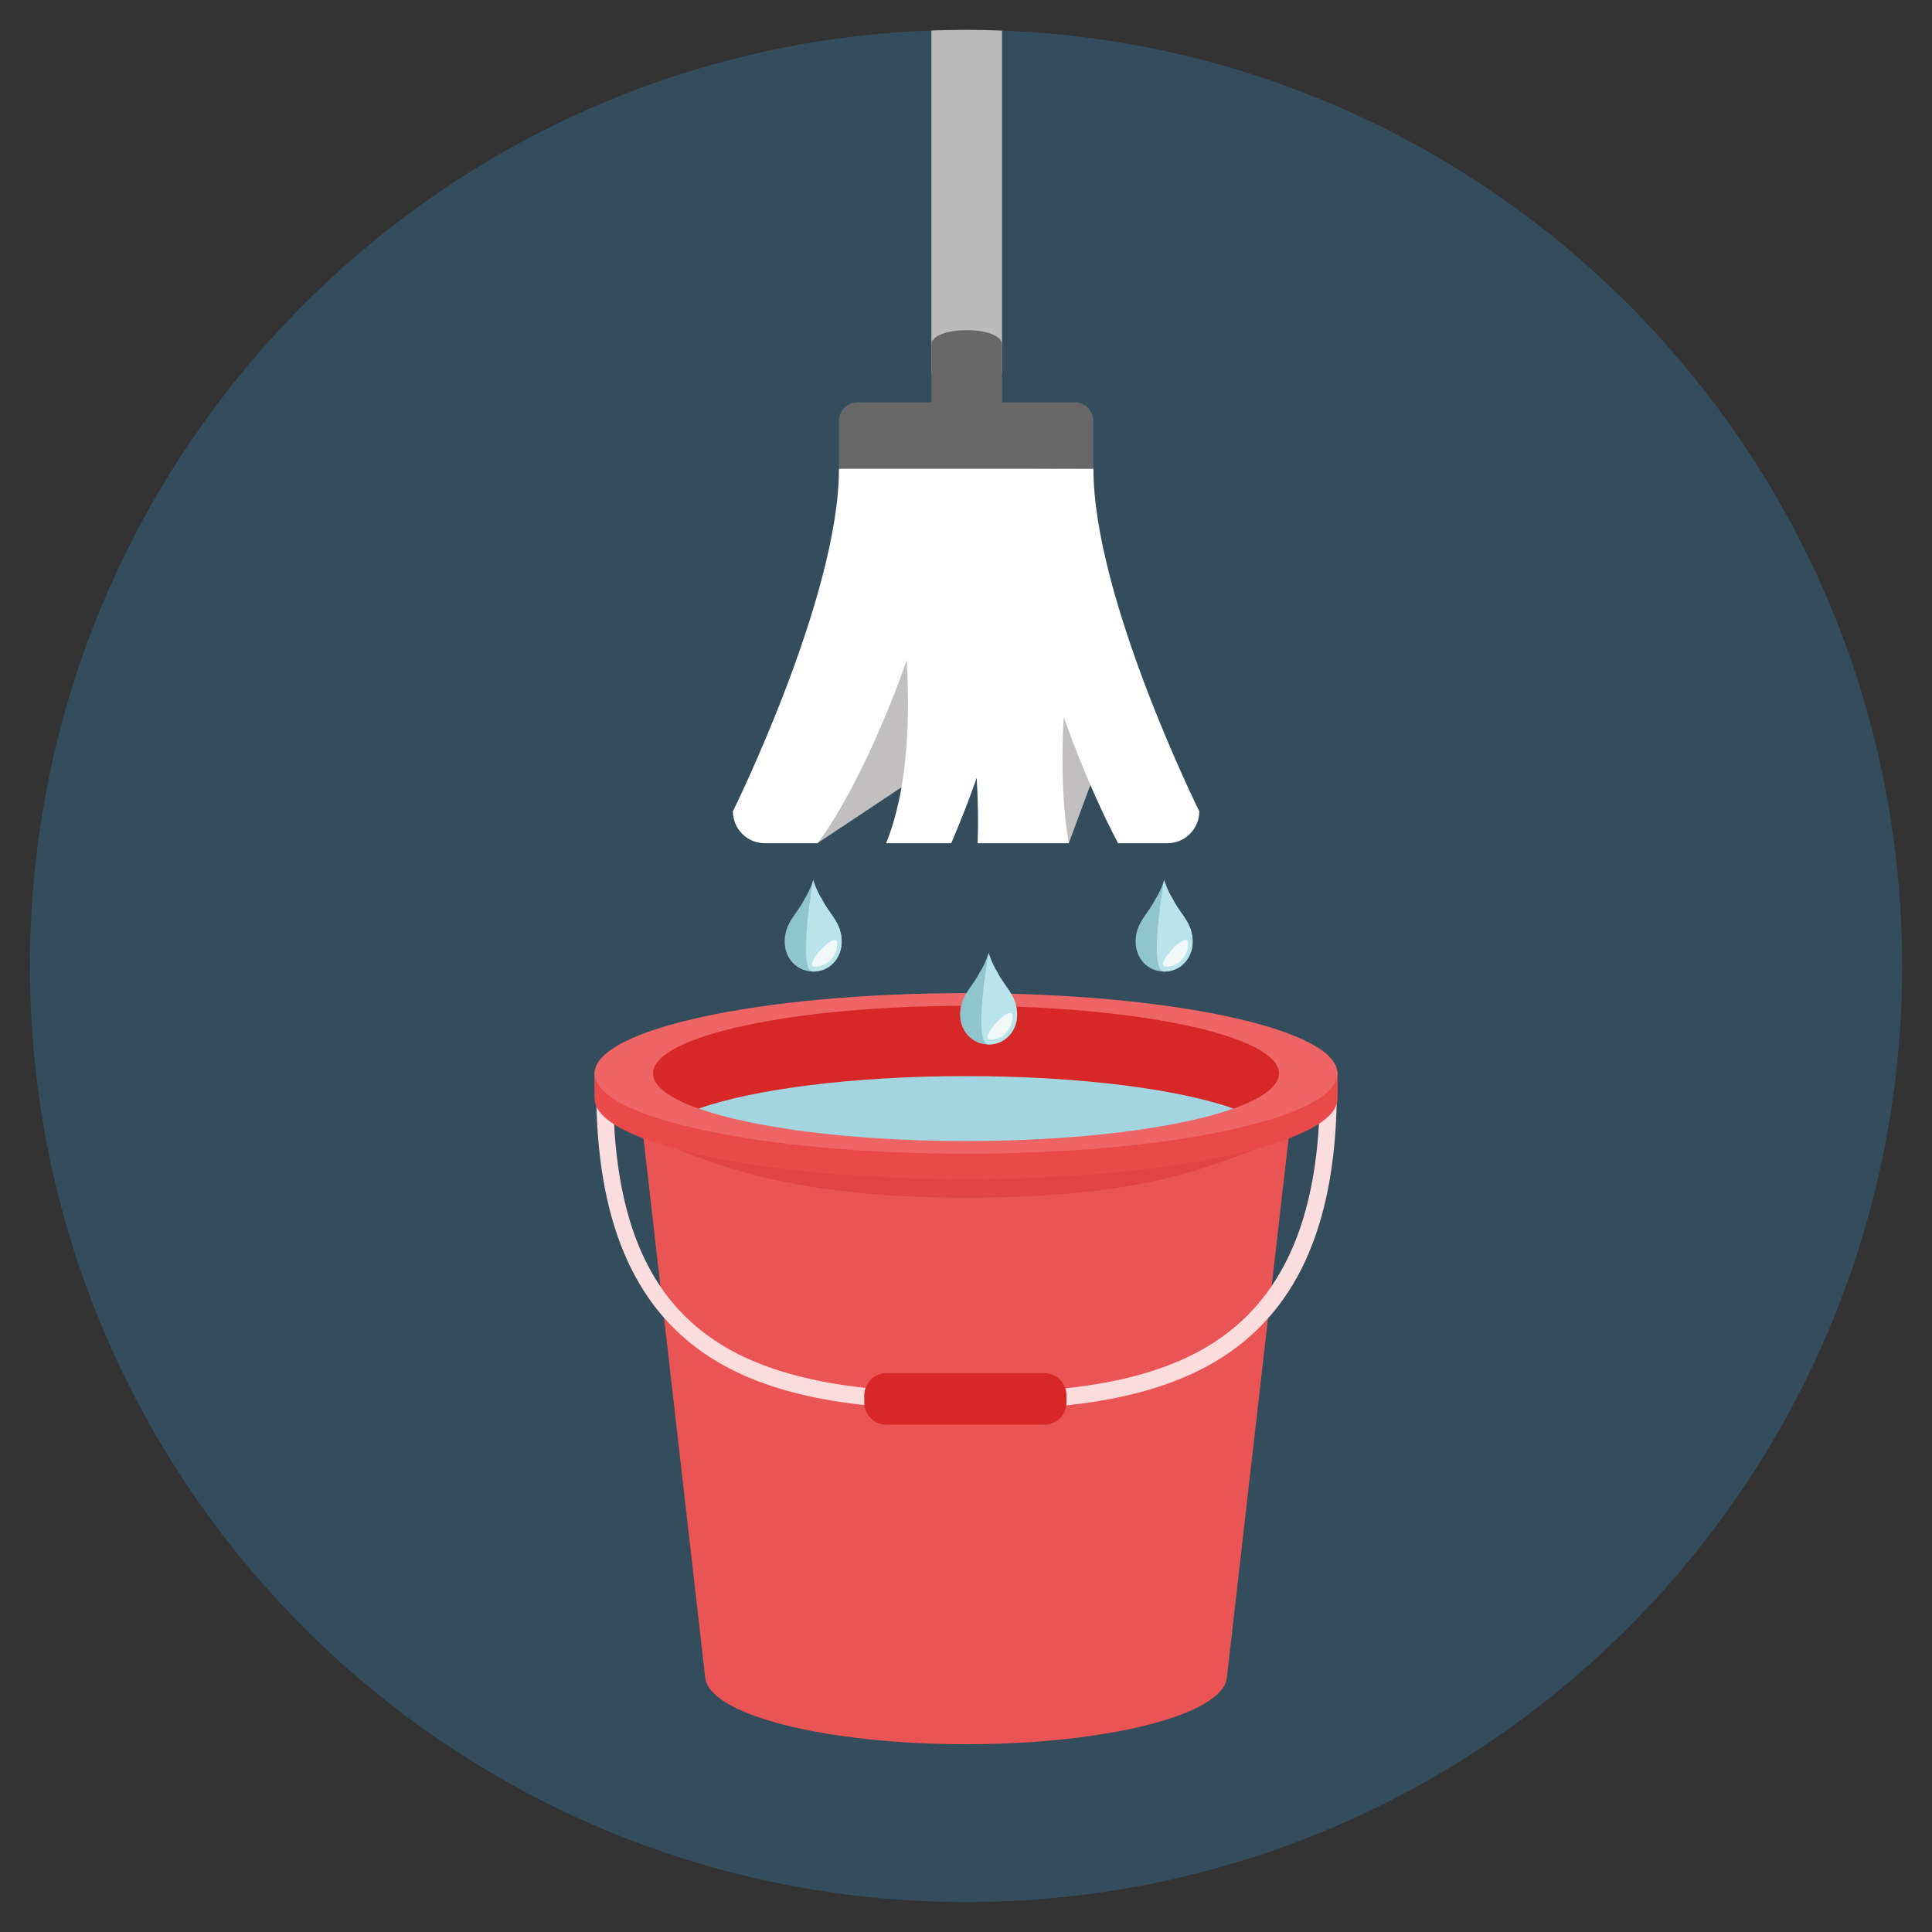
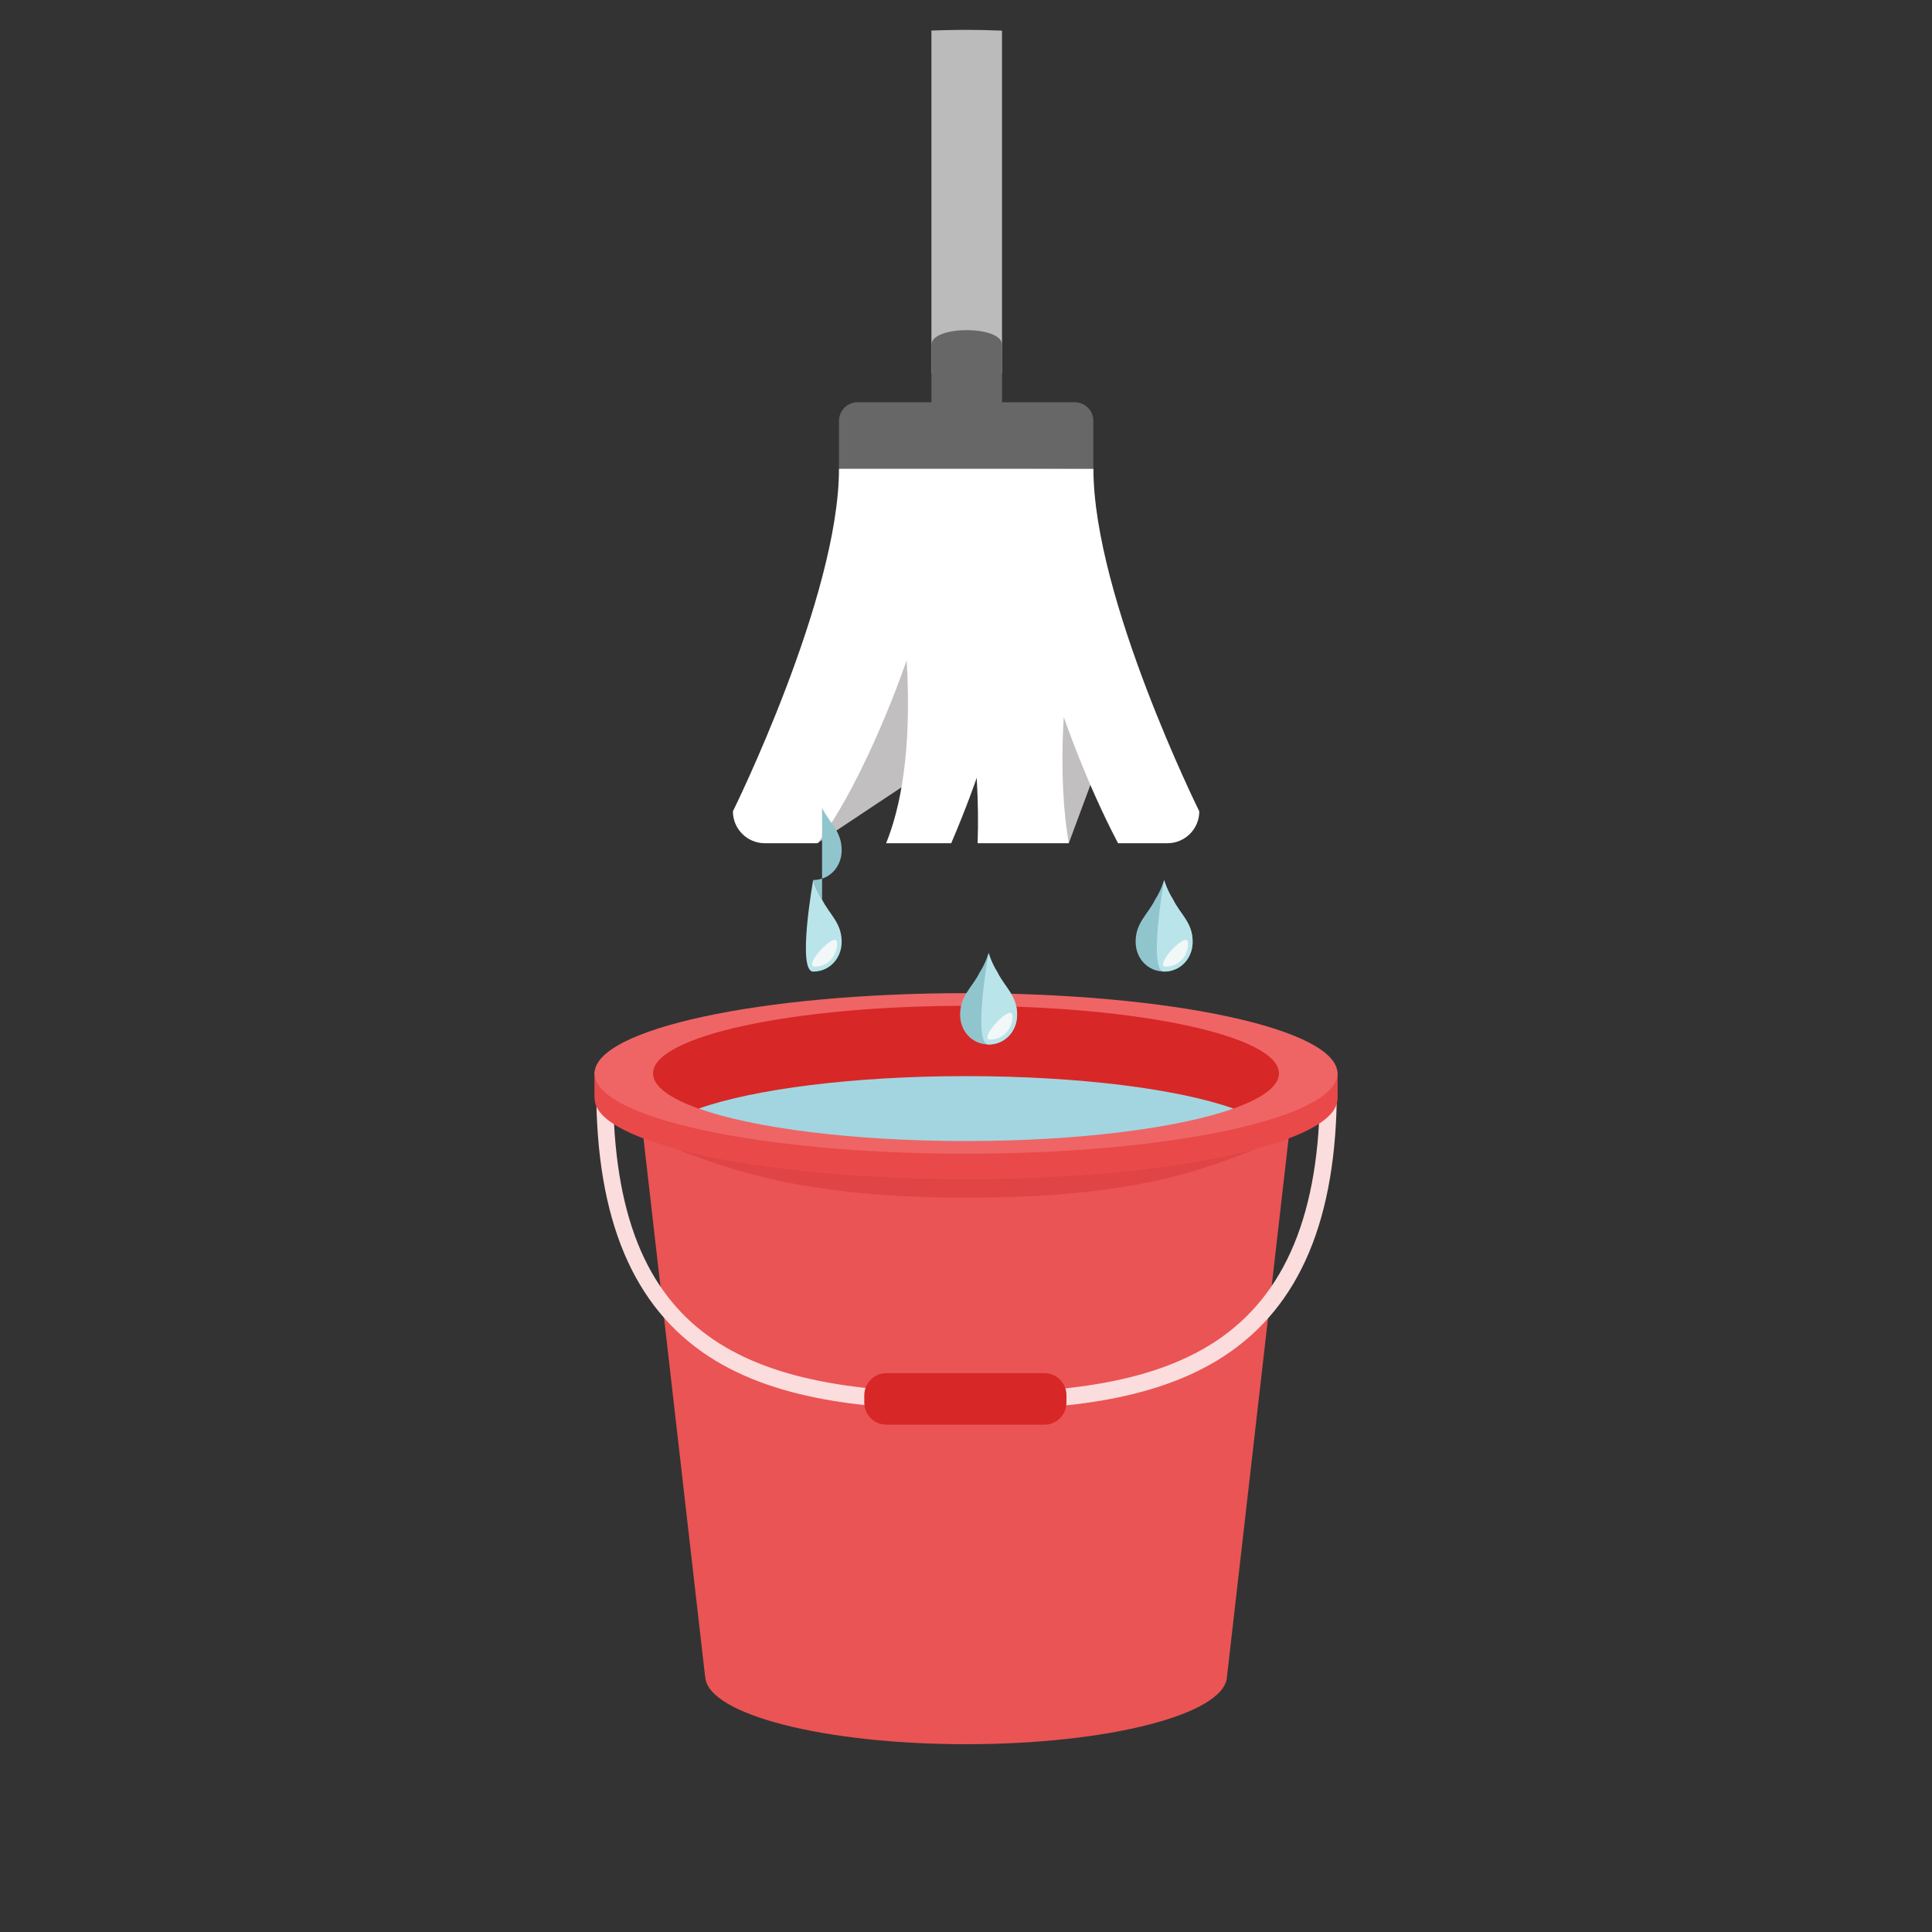
<svg xmlns="http://www.w3.org/2000/svg" version="1.1" width="20" height="20" viewBox="0 0 20 20">
  <rect x="0" y="0" width="20" height="20" fill="#333333" stroke="none" />
-   <path fill="rgb(51, 77, 92)" d="M19.691 10c0-5.352-4.339-9.691-9.69-9.691s-9.691 4.338-9.691 9.691c0 5.352 4.339 9.69 9.691 9.69s9.69-4.339 9.69-9.69z" />
  <path fill="rgb(234, 84, 84)" d="M13.343 11.754h-6.685l0.642 5.609h0.001c0.029 0.384 1.227 0.693 2.7 0.693s2.67-0.309 2.7-0.693h0l0.642-5.609z" />
  <path fill="rgb(251, 221, 221)" d="M10.005 14.593c-0.902 0-1.925-0.066-2.669-0.552-0.783-0.512-1.164-1.417-1.164-2.769h0.175c0 2.62 1.4 3.146 3.658 3.146 0.874 0 1.863-0.063 2.574-0.529 0.73-0.479 1.085-1.335 1.085-2.616h0.175c0 1.345-0.381 2.249-1.164 2.763-0.749 0.492-1.77 0.558-2.669 0.558z" />
  <path fill="rgb(216, 39, 39)" d="M11.040 14.52c0 0.126-0.102 0.228-0.228 0.228h-1.637c-0.126 0-0.228-0.102-0.228-0.228v-0.076c0-0.126 0.102-0.229 0.228-0.229h1.637c0.126 0 0.228 0.102 0.228 0.229v0.076z" />
  <path fill="rgb(224, 68, 68)" d="M6.995 11.891c0.63 0.253 1.435 0.507 3.005 0.507 1.646 0 2.376-0.253 3.005-0.507-0.704 0.191-1.789 0.313-3.005 0.313s-2.301-0.122-3.005-0.313z" />
  <path fill="rgb(234, 73, 73)" d="M13.846 11.091h-7.692v0.274h0.002c-0 0.002-0 0.005-0 0.008 0 0.459 1.721 0.831 3.845 0.831s3.845-0.372 3.845-0.831c0-0.002-0-0.005-0-0.008h0.001v-0.274z" />
  <path fill="rgb(239, 101, 101)" d="M13.845 11.112c0 0.459-1.721 0.831-3.845 0.831s-3.845-0.372-3.845-0.831c0-0.459 1.721-0.831 3.845-0.831s3.845 0.372 3.845 0.831z" />
  <path fill="rgb(216, 39, 39)" d="M13.24 11.112c0-0.387-1.45-0.7-3.24-0.7s-3.24 0.313-3.24 0.7c0 0.133 0.173 0.258 0.472 0.364 0.569 0.201 4.967 0.201 5.536-0 0.299-0.106 0.472-0.231 0.472-0.364z" />
  <path fill="rgb(163, 213, 224)" d="M12.769 11.476c-0.569-0.202-1.596-0.336-2.768-0.336s-2.199 0.135-2.768 0.336c0.569 0.202 1.596 0.336 2.768 0.336s2.199-0.135 2.768-0.336z" />
  <path fill="rgb(104, 103, 103)" d="M8.685 4.357c0-0.106 0.086-0.193 0.193-0.193h2.247c0.107 0 0.193 0.086 0.193 0.193v0.495c0 0-2.633 0.019-2.633 0v-0.495z" />
  <path fill="rgb(188, 187, 187)" d="M10.373 3.848v-3.531c-0.124-0.005-0.248-0.008-0.373-0.008-0.12 0-0.239 0.003-0.358 0.007v3.531c0 0.202 0.731 0.202 0.731 0z" />
  <path fill="rgb(104, 103, 103)" d="M9.642 3.569c0-0.202 0.731-0.202 0.731 0v0.914c0 0.202-0.731 0.202-0.731 0v-0.914z" />
  <path fill="rgb(193, 191, 191)" d="M9.358 8.133l-0.895 0.595 0.165-1.497 0.929-0.502-0.044 0.597z" />
  <path fill="rgb(193, 191, 191)" d="M11.064 8.729l-0.398-0.107 0.144-1.211 0.929-0.502z" />
  <path fill="rgb(255, 255, 255)" d="M11.318 4.853h-2.633c0 1.326-1.098 3.546-1.098 3.546 0 0.182 0.148 0.33 0.33 0.33h0.547c0.52-0.704 0.922-1.894 0.922-1.894 0.055 0.953-0.068 1.537-0.213 1.894h0.674c0.164-0.383 0.264-0.677 0.264-0.677 0.014 0.25 0.017 0.475 0.009 0.677h0.944c-0.057-0.331-0.084-0.758-0.052-1.307 0 0 0.228 0.673 0.562 1.307h0.511c0.182 0 0.33-0.148 0.33-0.33 0 0-1.096-2.211-1.096-3.546z" />
  <path fill="rgb(145, 197, 206)" d="M10.326 10.066c-0.064-0.1-0.092-0.201-0.092-0.201h-0c0 0-0.028 0.101-0.092 0.201-0.078 0.157-0.203 0.24-0.203 0.438 0 0.17 0.124 0.308 0.295 0.308h0c0.17 0 0.295-0.138 0.295-0.308 0-0.198-0.125-0.281-0.203-0.438z" />
  <path fill="rgb(185, 228, 234)" d="M10.326 10.066c-0.064-0.1-0.092-0.201-0.092-0.201s-0.17 0.948-0 0.948h0c0.17 0 0.295-0.138 0.295-0.308 0-0.198-0.125-0.281-0.203-0.438z" />
  <path fill="rgb(242, 247, 247)" d="M10.251 10.762v0c0.133 0 0.231-0.108 0.231-0.241 0-0.155-0.364 0.241-0.231 0.241z" />
-   <path fill="rgb(145, 197, 206)" d="M8.51 9.311c-0.064-0.1-0.092-0.201-0.092-0.201h-0c0 0-0.028 0.101-0.092 0.201-0.078 0.157-0.203 0.24-0.203 0.438 0 0.17 0.124 0.308 0.295 0.308h0c0.17 0 0.295-0.138 0.295-0.308 0-0.198-0.125-0.281-0.203-0.438z" />
+   <path fill="rgb(145, 197, 206)" d="M8.51 9.311c-0.064-0.1-0.092-0.201-0.092-0.201h-0h0c0.17 0 0.295-0.138 0.295-0.308 0-0.198-0.125-0.281-0.203-0.438z" />
  <path fill="rgb(185, 228, 234)" d="M8.51 9.311c-0.064-0.1-0.092-0.201-0.092-0.201s-0.17 0.948-0 0.948h0c0.17 0 0.295-0.138 0.295-0.308 0-0.198-0.125-0.281-0.203-0.438z" />
  <path fill="rgb(242, 247, 247)" d="M8.435 10.007v0c0.133 0 0.231-0.108 0.231-0.241 0-0.155-0.364 0.241-0.231 0.241z" />
  <path fill="rgb(145, 197, 206)" d="M12.143 9.311c-0.064-0.1-0.092-0.201-0.092-0.201h-0c0 0-0.028 0.101-0.092 0.201-0.078 0.157-0.203 0.24-0.203 0.438 0 0.17 0.124 0.308 0.295 0.308h0c0.17 0 0.295-0.138 0.295-0.308 0-0.198-0.125-0.281-0.203-0.438z" />
  <path fill="rgb(185, 228, 234)" d="M12.143 9.311c-0.064-0.1-0.092-0.201-0.092-0.201s-0.17 0.948-0 0.948h0c0.17 0 0.295-0.138 0.295-0.308 0-0.198-0.125-0.281-0.203-0.438z" />
  <path fill="rgb(242, 247, 247)" d="M12.068 10.007v0c0.133 0 0.231-0.108 0.231-0.241 0-0.155-0.364 0.241-0.231 0.241z" />
</svg>